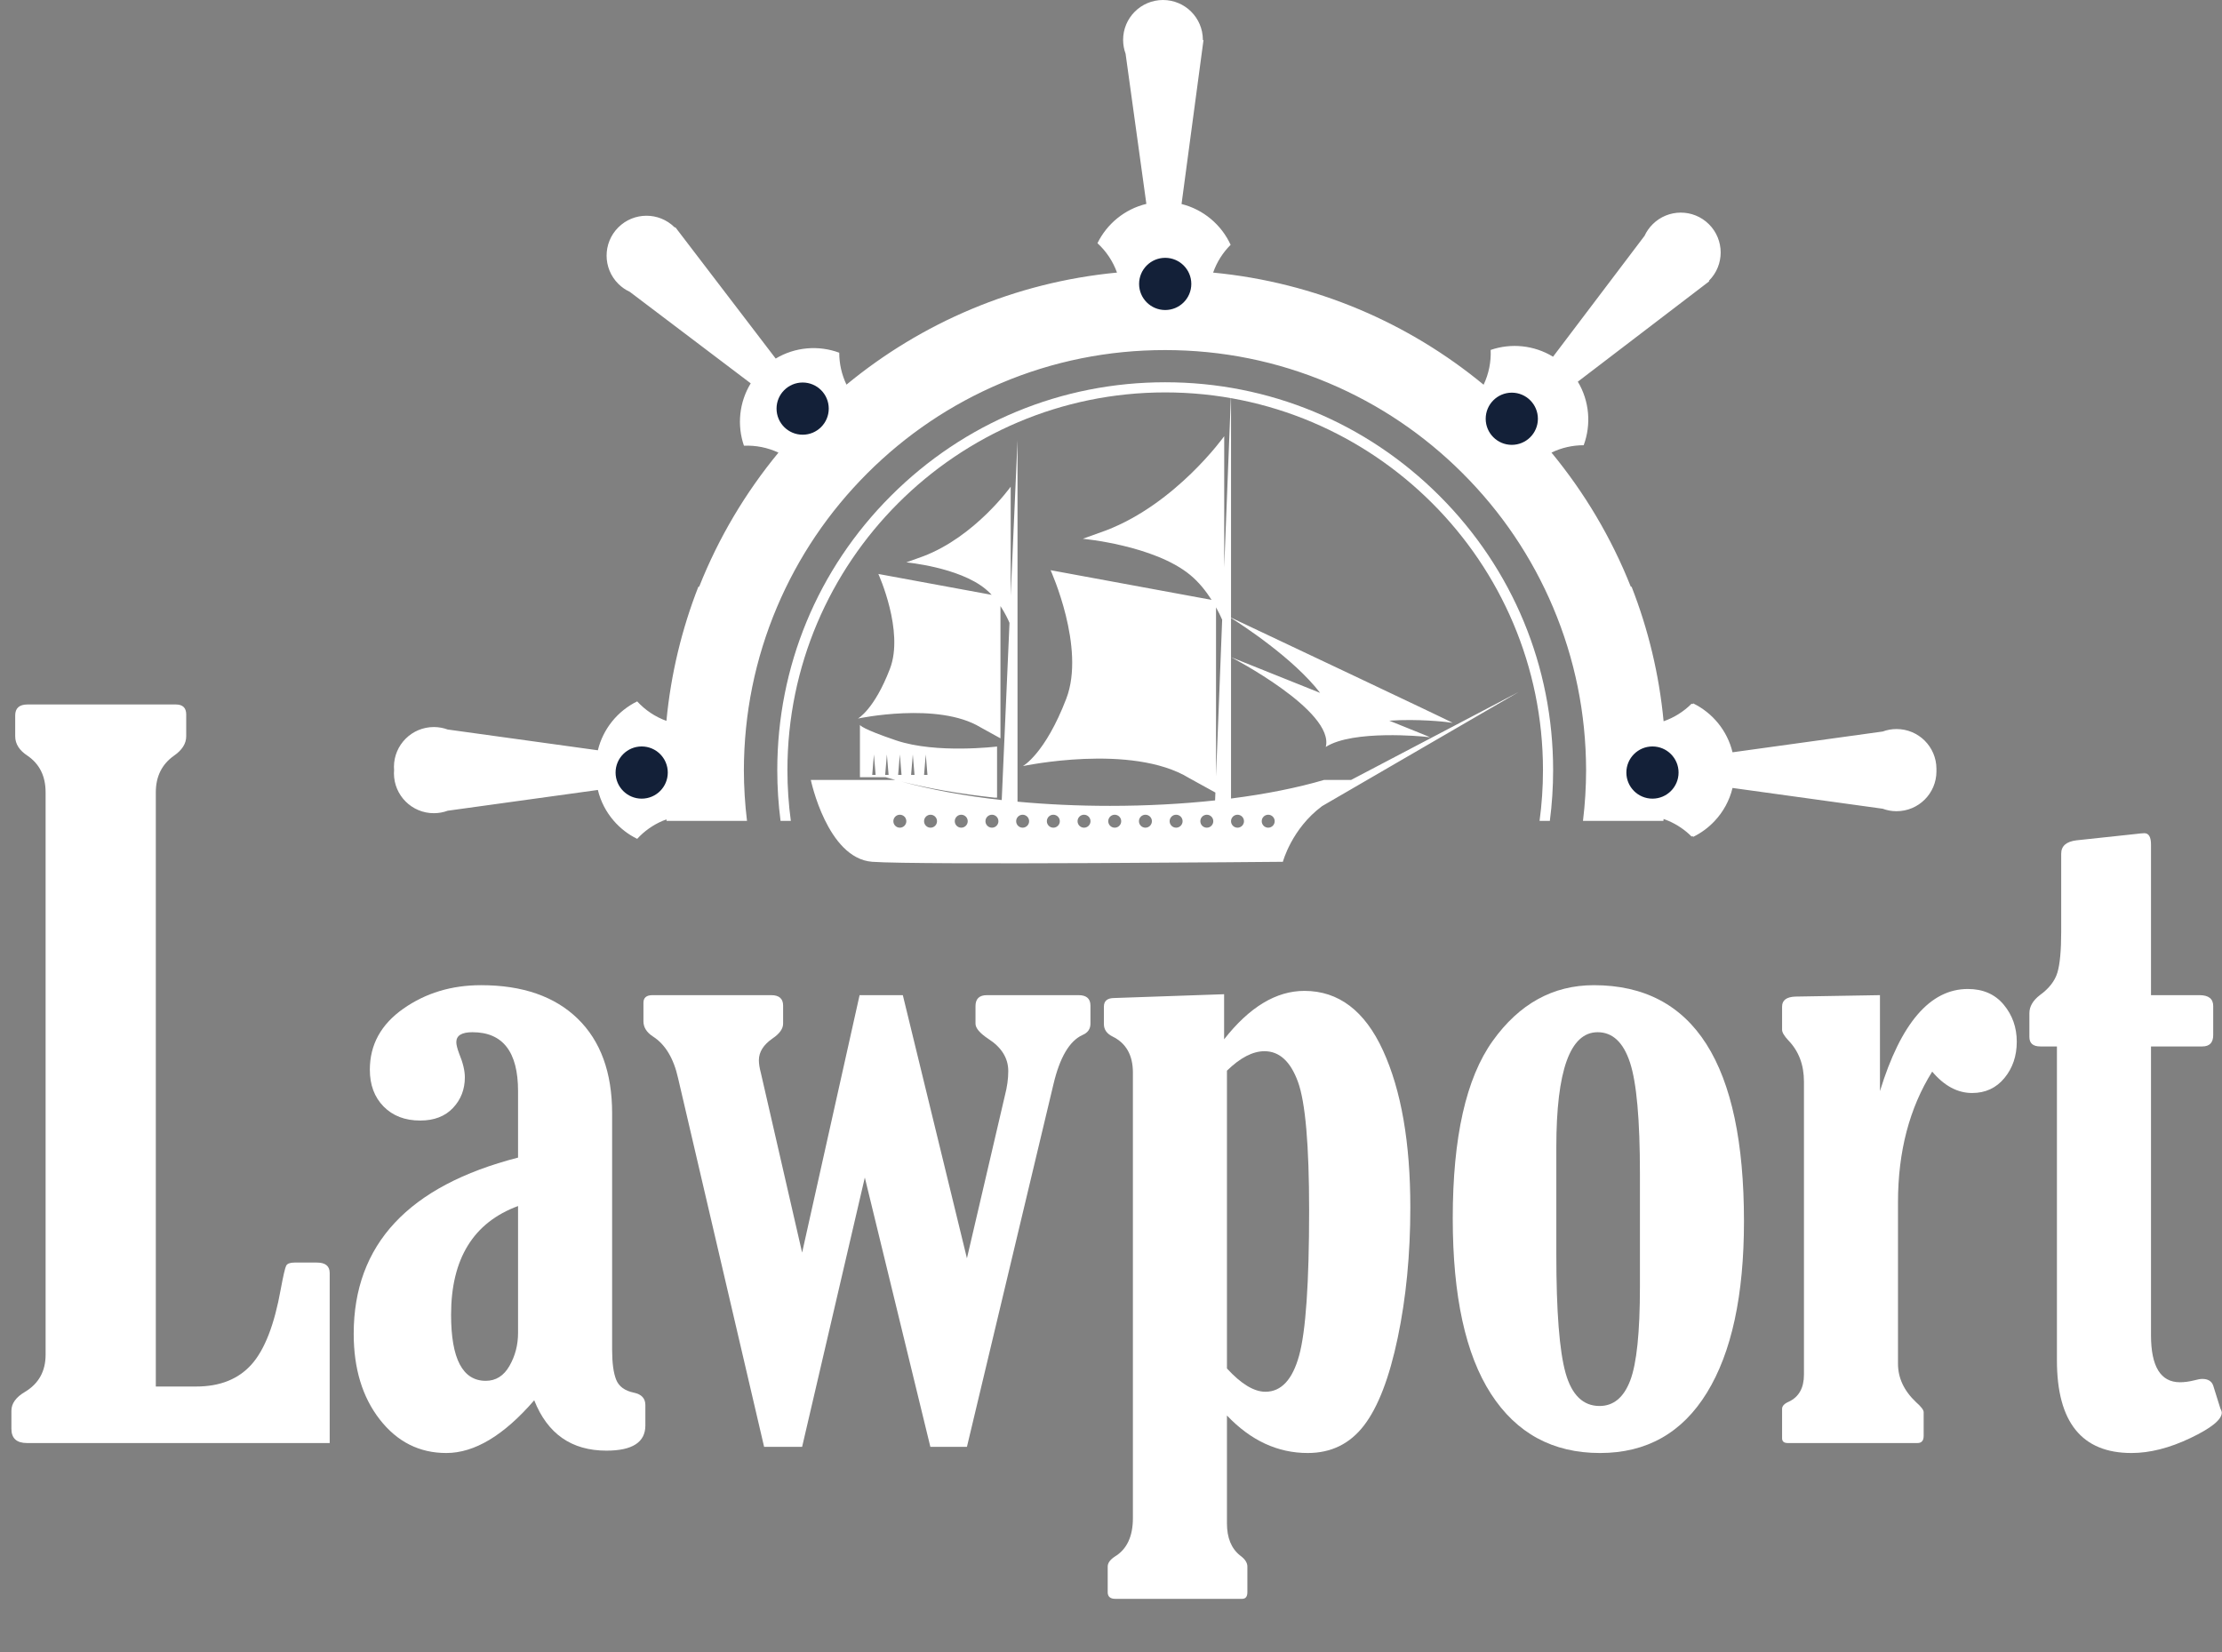
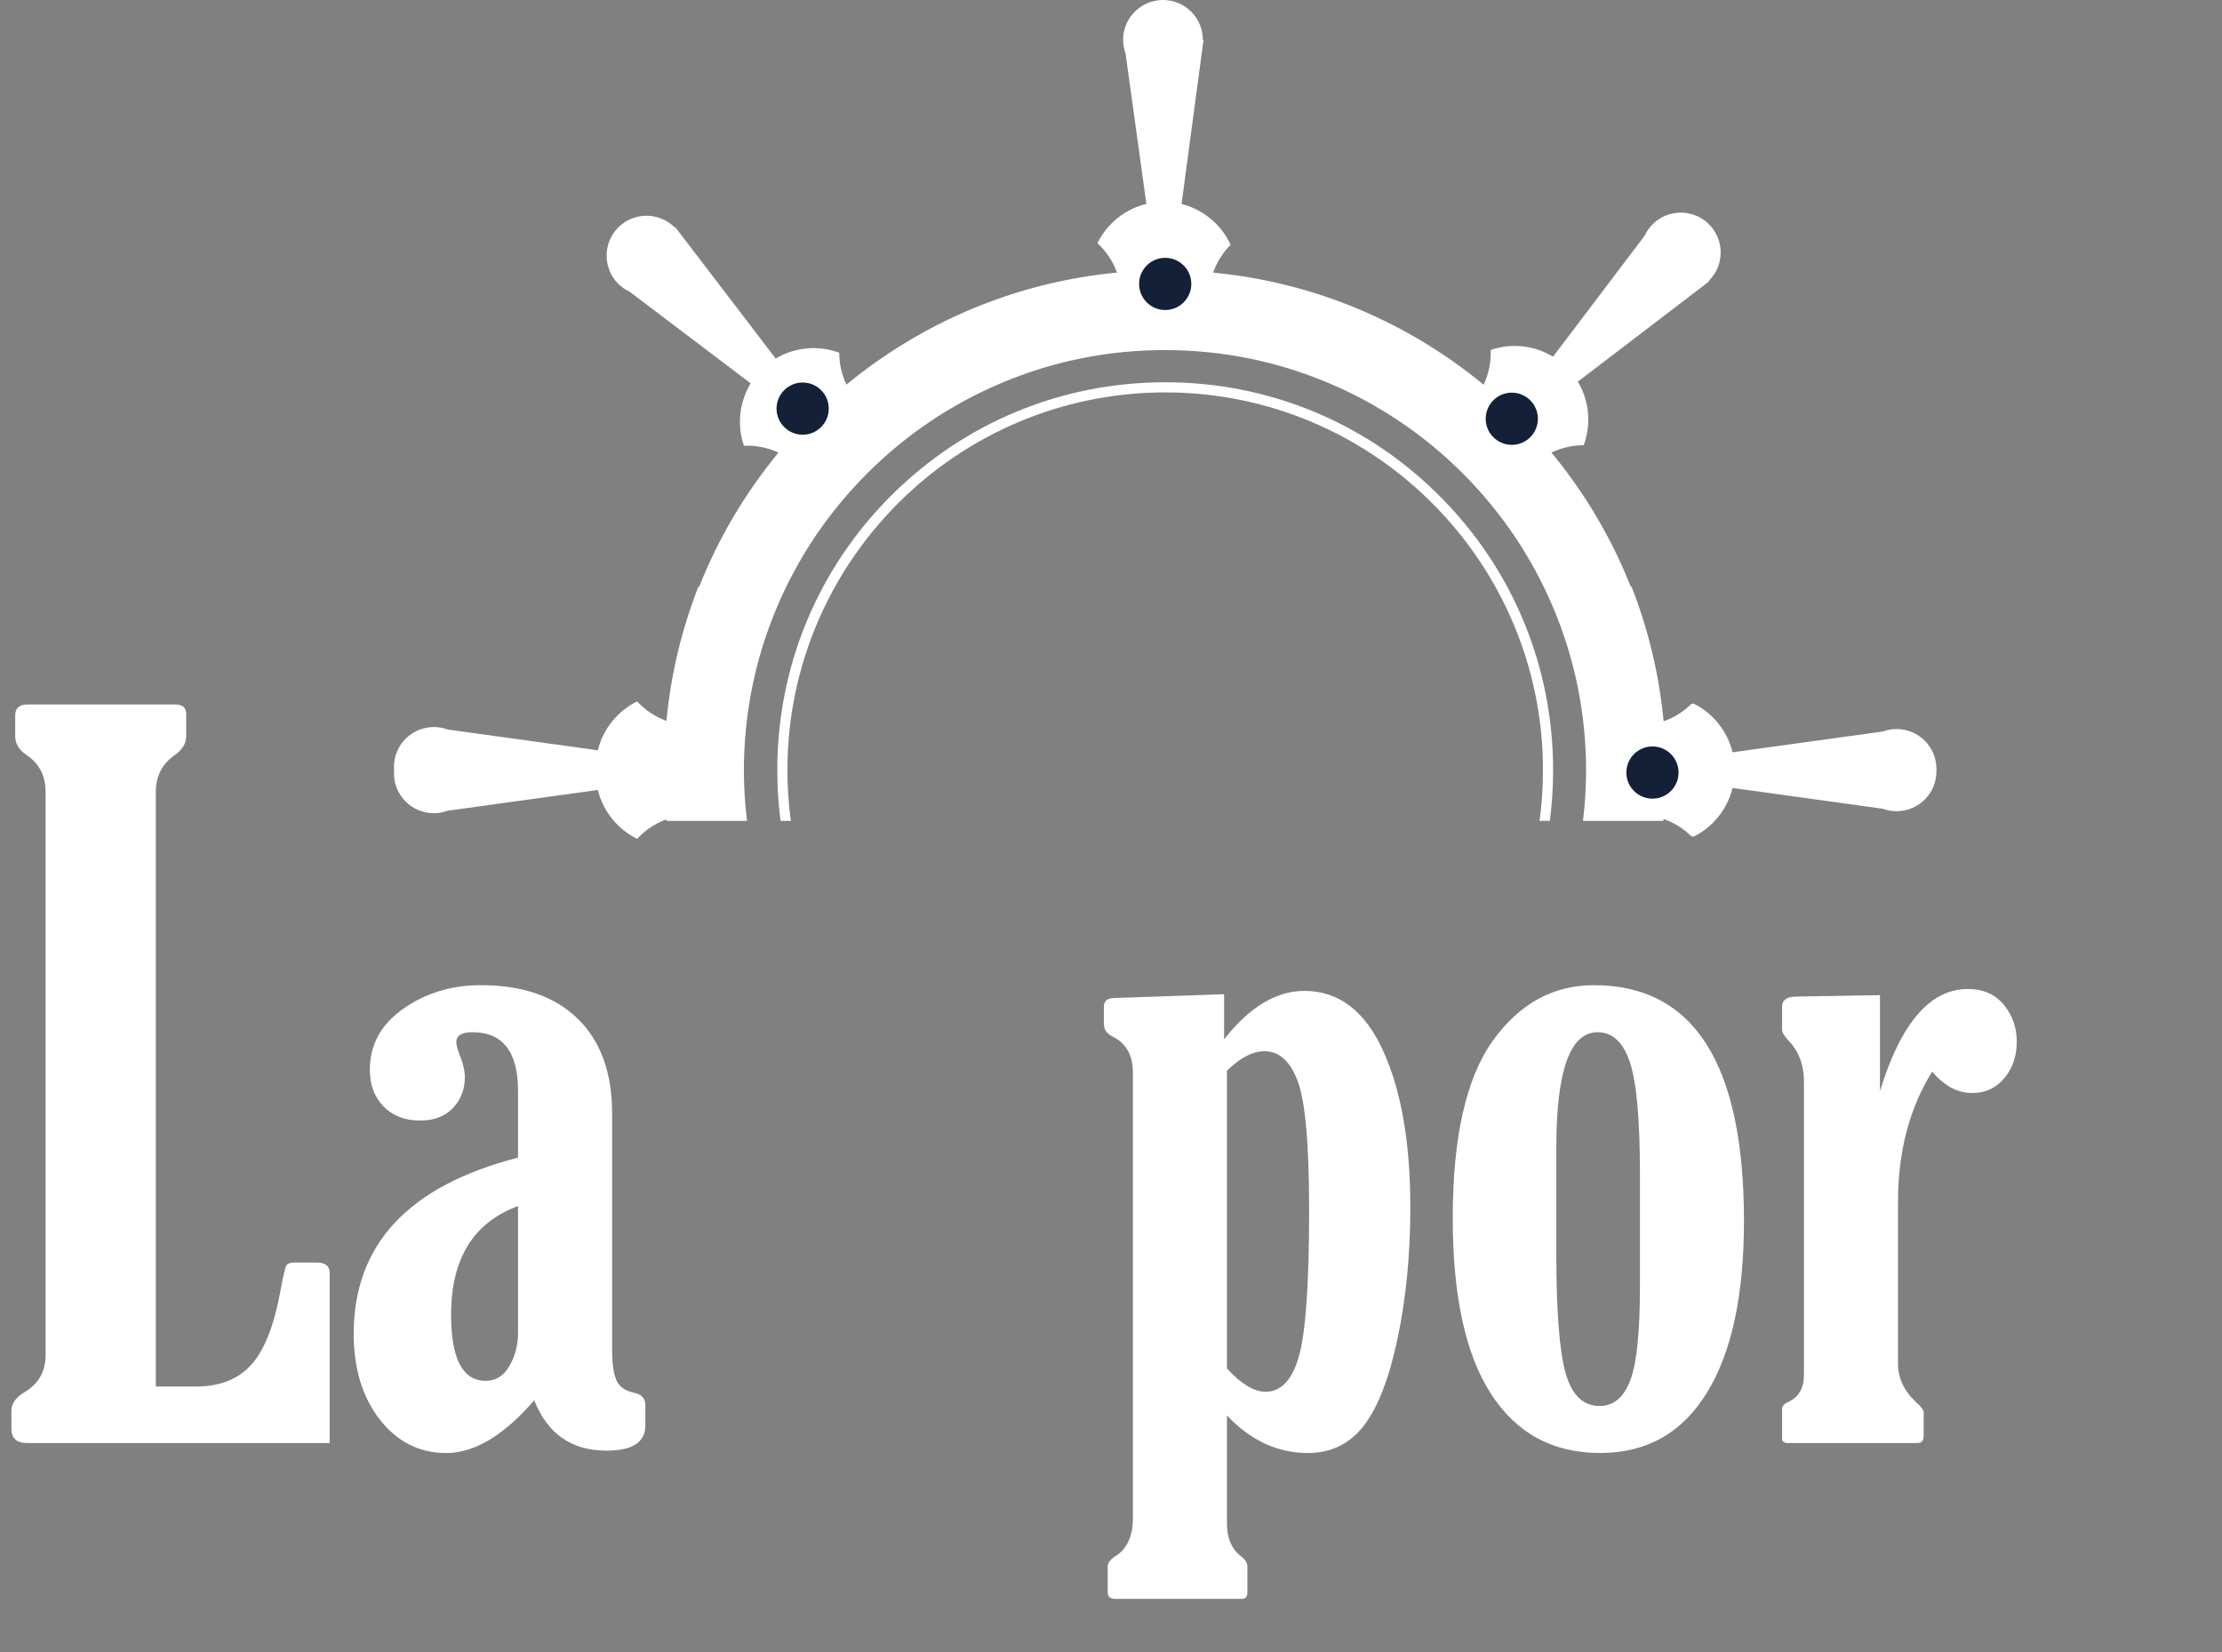
<svg xmlns="http://www.w3.org/2000/svg" xmlns:xlink="http://www.w3.org/1999/xlink" width="1260.73pt" height="937.73pt" viewBox="0 0 1260.73 937.73" version="1.1">
  <rect x="0" y="0" width="1260.73" height="937.73" fill="#808080" stroke="none" />
  <defs>
    <g>
      <symbol overflow="visible" id="glyph0-0">
        <path style="stroke:none;" d="M 69 0 L 69 -345 L 345 -345 L 345 0 Z M 77.625 -8.625 L 336.375 -8.625 L 336.375 -336.375 L 77.625 -336.375 Z M 77.625 -8.625 " />
      </symbol>
      <symbol overflow="visible" id="glyph0-1">
        <path style="stroke:none;" d="M 25.875 -50.141 L 25.875 -369.266 C 25.875 -378.418 22.461 -385.336 15.641 -390.016 C 10.961 -393.066 8.625 -396.75 8.625 -401.062 L 8.625 -412.922 C 8.625 -417.055 10.961 -419.125 15.641 -419.125 L 99.734 -419.125 C 103.68 -419.125 105.656 -417.238 105.656 -413.469 L 105.656 -401.062 C 105.656 -396.926 103.32 -393.242 98.656 -390.016 C 91.82 -385.16 88.406 -378.242 88.406 -369.266 L 88.406 -32.078 L 111.312 -32.078 C 124.789 -32.078 135.258 -36.254 142.719 -44.609 C 150.176 -52.961 155.703 -67.203 159.297 -87.328 C 160.73 -95.055 161.766 -99.504 162.391 -100.672 C 163.023 -101.836 164.598 -102.422 167.109 -102.422 L 179.781 -102.422 C 184.633 -102.422 187.062 -100.445 187.062 -96.5 L 187.062 0 L 15.359 0 C 9.43 0 6.469 -2.695 6.469 -8.094 L 6.469 -18.328 C 6.469 -22.461 9.07 -26.055 14.281 -29.109 C 22.008 -33.785 25.875 -40.797 25.875 -50.141 Z M 25.875 -50.141 " />
      </symbol>
      <symbol overflow="visible" id="glyph0-2">
        <path style="stroke:none;" d="M 101.344 -161.984 L 101.344 -199.719 C 101.344 -221.996 92.715 -233.141 75.469 -233.141 C 69.363 -233.141 66.312 -231.254 66.312 -227.484 C 66.312 -226.047 66.848 -223.887 67.922 -221.016 C 70.074 -215.805 71.156 -211.316 71.156 -207.547 C 71.156 -200.711 68.91 -194.914 64.422 -190.156 C 59.93 -185.395 53.73 -183.016 45.828 -183.016 C 37.203 -183.016 30.277 -185.664 25.062 -190.969 C 19.852 -196.27 17.25 -203.234 17.25 -211.859 C 17.25 -226.043 23.582 -237.586 36.25 -246.484 C 48.914 -255.379 63.609 -259.828 80.328 -259.828 C 103.855 -259.828 122.141 -253.492 135.172 -240.828 C 148.199 -228.16 154.719 -210.238 154.719 -187.062 L 154.719 -52.828 C 154.719 -45.461 155.477 -39.848 157 -35.984 C 158.527 -32.117 161.898 -29.648 167.109 -28.578 C 171.418 -27.672 173.578 -25.332 173.578 -21.562 L 173.578 -9.969 C 173.578 -0.445 166.211 4.312 151.484 4.312 C 131.711 4.312 118.055 -5.211 110.516 -24.266 C 93.266 -4.316 76.637 5.656 60.641 5.656 C 45.367 5.656 32.789 -0.676 22.906 -13.344 C 13.031 -26.008 8.094 -42.227 8.094 -62 C 8.094 -112.664 39.176 -145.992 101.344 -161.984 Z M 101.344 -134.5 C 76.008 -125.156 63.344 -104.582 63.344 -72.781 C 63.344 -47.801 69.898 -35.312 83.016 -35.312 C 88.762 -35.312 93.254 -38.141 96.484 -43.797 C 99.723 -49.461 101.344 -55.707 101.344 -62.531 Z M 101.344 -134.5 " />
      </symbol>
      <symbol overflow="visible" id="glyph0-3">
-         <path style="stroke:none;" d="M 186.781 -104.844 L 208.344 -197.297 C 209.602 -202.148 210.234 -206.734 210.234 -211.047 C 210.234 -218.41 206.461 -224.52 198.922 -229.375 C 194.066 -232.602 191.641 -235.477 191.641 -238 L 191.641 -247.969 C 191.641 -252.102 193.797 -254.172 198.109 -254.172 L 250.125 -254.172 C 254.613 -254.172 256.859 -252.191 256.859 -248.234 L 256.859 -238 C 256.859 -234.945 255.332 -232.789 252.281 -231.531 C 244.914 -228.113 239.434 -218.77 235.844 -203.5 L 186.781 2.156 L 166.031 2.156 L 128.844 -150.672 L 93.266 2.156 L 71.703 2.156 L 22.906 -207 C 20.395 -218.32 15.633 -226.227 8.625 -230.719 C 5.031 -233.051 3.234 -235.926 3.234 -239.344 L 3.234 -249.859 C 3.234 -252.73 4.941 -254.172 8.359 -254.172 L 75.734 -254.172 C 80.23 -254.172 82.484 -252.191 82.484 -248.234 L 82.484 -238 C 82.484 -235.125 80.504 -232.336 76.547 -229.641 C 71.336 -226.047 68.734 -221.914 68.734 -217.25 C 68.734 -215.27 69.094 -212.93 69.812 -210.234 L 93.266 -108.078 L 125.875 -254.172 L 150.406 -254.172 Z M 186.781 -104.844 " />
-       </symbol>
+         </symbol>
      <symbol overflow="visible" id="glyph0-4">
        <path style="stroke:none;" d="M 21.031 42.594 L 21.031 -210.234 C 21.031 -220.117 17.164 -226.945 9.438 -230.719 C 6.195 -232.332 4.578 -234.672 4.578 -237.734 L 4.578 -247.703 C 4.578 -250.93 6.555 -252.547 10.516 -252.547 L 72.781 -254.703 L 72.781 -229.109 C 87.152 -247.43 102.336 -256.594 118.328 -256.594 C 137.73 -256.594 152.602 -245.316 162.938 -222.766 C 173.27 -200.211 178.438 -170.52 178.438 -133.688 C 178.438 -107.094 176.051 -82.43 171.281 -59.703 C 166.52 -36.973 160.137 -20.395 152.141 -9.969 C 144.148 0.445 133.508 5.656 120.219 5.656 C 103.145 5.656 87.867 -1.441 74.391 -15.641 L 74.391 45.547 C 74.391 53.816 76.906 59.926 81.938 63.875 C 84.633 65.852 85.984 67.922 85.984 70.078 L 85.984 84.641 C 85.984 87.148 84.992 88.406 83.016 88.406 L 11.047 88.406 C 8.172 88.406 6.734 87.148 6.734 84.641 L 6.734 70.078 C 6.734 68.098 8.082 66.211 10.781 64.422 C 17.613 60.285 21.031 53.008 21.031 42.594 Z M 74.391 -211.312 L 74.391 -42.312 C 82.473 -33.508 89.75 -29.109 96.219 -29.109 C 105.207 -29.109 111.586 -35.977 115.359 -49.719 C 119.129 -63.465 121.016 -90.922 121.016 -132.078 C 121.016 -169.086 118.902 -193.383 114.688 -204.969 C 110.469 -216.559 104.133 -222.359 95.688 -222.359 C 89.039 -222.359 81.941 -218.676 74.391 -211.312 Z M 74.391 -211.312 " />
      </symbol>
      <symbol overflow="visible" id="glyph0-5">
        <path style="stroke:none;" d="M 92.188 -259.828 C 148.965 -259.828 177.359 -215.176 177.359 -125.875 C 177.359 -83.82 170.348 -51.383 156.328 -28.562 C 142.316 -5.75 122.102 5.656 95.688 5.656 C 68.914 5.656 48.293 -5.523 33.828 -27.891 C 19.359 -50.262 12.125 -83.461 12.125 -127.484 C 12.125 -173.48 19.672 -207.039 34.766 -228.156 C 49.855 -249.27 69 -259.828 92.188 -259.828 Z M 118.328 -152.828 C 118.328 -183.555 116.434 -204.625 112.656 -216.031 C 108.883 -227.434 102.777 -233.141 94.344 -233.141 C 78.707 -233.141 70.891 -211.398 70.891 -167.922 L 70.891 -107 C 70.891 -74.656 72.641 -52.238 76.141 -39.75 C 79.648 -27.27 86.078 -21.031 95.422 -21.031 C 103.324 -21.031 109.117 -25.832 112.797 -35.438 C 116.48 -45.051 118.328 -62.797 118.328 -88.672 Z M 118.328 -152.828 " />
      </symbol>
      <symbol overflow="visible" id="glyph0-6">
        <path style="stroke:none;" d="M 65.234 -199.719 C 77.086 -238.352 93.707 -257.672 115.094 -257.672 C 123.715 -257.672 130.5 -254.707 135.438 -248.781 C 140.383 -242.852 142.859 -235.84 142.859 -227.75 C 142.859 -219.664 140.52 -212.789 135.844 -207.125 C 131.176 -201.469 125.066 -198.641 117.516 -198.641 C 109.254 -198.641 101.707 -202.688 94.875 -210.781 C 81.938 -190.113 75.469 -165.402 75.469 -136.656 L 75.469 -45.016 C 75.469 -36.93 78.883 -29.652 85.719 -23.188 C 88.59 -20.664 90.031 -18.773 90.031 -17.516 L 90.031 -4.047 C 90.031 -1.348 88.855 0 86.516 0 L 12.938 0 C 10.781 0 9.703 -0.898 9.703 -2.703 L 9.703 -19.406 C 9.703 -21.02 10.961 -22.367 13.484 -23.453 C 19.23 -26.148 22.109 -31.27 22.109 -38.812 L 22.109 -205.109 C 22.109 -214.637 19.137 -222.457 13.203 -228.562 C 10.867 -231.082 9.703 -233.062 9.703 -234.5 L 9.703 -247.703 C 9.703 -251.293 12.219 -253.18 17.25 -253.359 L 65.234 -254.172 Z M 65.234 -199.719 " />
      </symbol>
      <symbol overflow="visible" id="glyph0-7">
-         <path style="stroke:none;" d="M 19.406 -225.062 L 9.969 -225.062 C 5.844 -225.062 3.781 -226.859 3.781 -230.453 L 3.781 -243.922 C 3.781 -247.699 5.754 -251.117 9.703 -254.172 C 14.91 -257.941 18.234 -262.207 19.672 -266.969 C 21.105 -271.727 21.828 -279.5 21.828 -290.281 L 21.828 -334.484 C 21.828 -338.793 24.703 -341.312 30.453 -342.031 L 63.344 -345.547 C 66.215 -345.898 68.102 -346.078 69 -346.078 C 71.52 -346.078 72.781 -343.918 72.781 -339.609 L 72.781 -254.172 L 100.266 -254.172 C 105.473 -254.172 108.078 -252.102 108.078 -247.969 L 108.078 -231.531 C 108.078 -227.219 106.012 -225.062 101.891 -225.062 L 72.781 -225.062 L 72.781 -61.188 C 72.781 -43.395 78.258 -34.5 89.219 -34.5 C 91.727 -34.5 94.422 -34.859 97.297 -35.578 C 99.273 -36.117 100.805 -36.391 101.891 -36.391 C 105.117 -36.391 107.18 -35.129 108.078 -32.609 L 112.125 -19.672 C 112.664 -18.598 112.938 -17.789 112.938 -17.25 C 112.938 -13.301 107.004 -8.492 95.141 -2.828 C 83.285 2.824 72.145 5.656 61.719 5.656 C 33.508 5.656 19.406 -11.863 19.406 -46.906 Z M 19.406 -225.062 " />
-       </symbol>
+         </symbol>
    </g>
    <clipPath id="clip1">
      <path d="M 365 472 L 1260.73 472 L 1260.73 908 L 365 908 Z M 365 472 " />
    </clipPath>
  </defs>
  <g id="surface1">
    <path style=" stroke:none;fill-rule:nonzero;fill:rgb(100%,100%,100%);fill-opacity:1;" d="M 1098.711 436.297 C 1098.68 423.797 1088.539 413.688 1076.039 413.719 C 1073.289 413.719 1070.66 414.215 1068.238 415.117 L 983.012 426.91 C 980.066 414.684 971.746 404.562 960.703 399.164 C 960.57 399.312 960.426 399.441 960.293 399.582 C 960.121 399.508 959.953 399.418 959.781 399.336 C 955.363 403.77 949.941 407.211 943.902 409.309 C 941.375 382.625 935.156 357.02 925.758 333 L 925.258 332.867 C 914.246 305.113 898.984 279.5 880.281 256.832 C 886.043 254.051 892.297 252.652 898.559 252.66 C 902.926 240.887 901.816 227.559 895.234 216.598 L 969.805 159.633 L 969.551 159.387 C 969.598 159.336 969.648 159.297 969.691 159.246 C 978.512 150.395 978.477 136.066 969.621 127.246 C 960.77 118.434 946.445 118.461 937.625 127.32 C 935.691 129.262 934.176 131.469 933.098 133.82 L 881.172 202.43 C 870.441 195.871 857.406 194.586 845.781 198.578 C 846.07 205.316 844.73 212.113 841.781 218.324 C 799.242 183.215 746.32 160.234 688.312 154.695 C 690.41 148.707 693.832 143.324 698.242 138.93 C 693.008 127.52 682.797 118.879 670.391 115.777 L 682.84 22.773 L 682.484 22.773 C 682.484 22.711 682.492 22.645 682.492 22.578 C 682.461 10.078 672.316 -0.027 659.816 0 C 647.32 0.023 637.207 10.176 637.238 22.676 C 637.246 25.414 637.742 28.047 638.637 30.477 L 650.43 115.703 C 638.199 118.648 628.082 126.961 622.684 138.012 C 627.629 142.543 631.465 148.254 633.773 154.688 C 575.758 160.211 522.824 183.176 480.277 218.277 C 477.547 212.559 476.172 206.359 476.18 200.156 C 464.414 195.789 451.078 196.898 440.117 203.48 L 383.152 128.91 L 382.906 129.164 C 382.855 129.113 382.816 129.066 382.766 129.016 C 373.914 120.203 359.59 120.238 350.766 129.09 C 341.953 137.945 341.98 152.27 350.84 161.09 C 352.781 163.023 354.988 164.527 357.34 165.613 L 425.949 217.543 C 419.391 228.273 418.105 241.305 422.105 252.934 C 428.777 252.645 435.516 253.961 441.688 256.855 C 422.992 279.52 407.738 305.125 396.73 332.879 L 396.227 333 C 386.863 356.953 380.652 382.484 378.117 409.086 C 371.715 406.773 366.039 402.949 361.527 398.027 C 350.488 403.426 342.168 413.555 339.223 425.773 L 253.996 413.98 C 251.57 413.086 248.945 412.59 246.195 412.582 C 233.695 412.559 223.551 422.664 223.52 435.16 C 223.52 435.785 223.551 436.41 223.602 437.027 C 223.551 437.645 223.52 438.273 223.52 438.898 C 223.551 451.395 233.695 461.5 246.195 461.477 C 248.945 461.469 251.57 460.973 253.996 460.074 L 339.223 448.285 C 340.812 454.875 343.973 460.867 348.281 465.828 C 351.945 470.059 356.445 473.547 361.527 476.031 C 365.52 471.672 370.434 468.172 375.945 465.828 C 376.66 465.523 377.387 465.234 378.117 464.973 C 378.141 465.262 378.176 465.539 378.199 465.828 L 423.84 465.828 C 422.68 456.34 422.09 446.73 422.062 437.027 C 422.137 404.949 428.441 373.859 440.816 344.602 C 452.848 316.156 470.086 290.602 492.035 268.641 C 513.996 246.688 539.555 229.449 568 217.422 C 597.43 204.969 628.715 198.66 660.992 198.66 C 693.266 198.66 724.555 204.969 753.98 217.422 C 782.434 229.449 807.988 246.688 829.941 268.641 C 851.902 290.602 869.141 316.156 881.172 344.602 C 893.555 373.859 899.855 404.949 899.93 437.027 C 899.914 446.73 899.32 456.34 898.16 465.828 L 943.797 465.828 C 943.836 465.465 943.867 465.113 943.902 464.75 C 944.84 465.078 945.77 465.434 946.676 465.828 C 951.605 467.941 956.055 470.98 959.781 474.723 C 959.953 474.641 960.121 474.551 960.293 474.477 C 960.426 474.617 960.57 474.746 960.703 474.895 C 965.32 472.641 969.469 469.547 972.93 465.828 C 977.77 460.66 981.301 454.258 983.012 447.148 L 1068.238 458.941 C 1070.66 459.848 1073.289 460.34 1076.039 460.34 C 1088.539 460.371 1098.68 450.262 1098.711 437.762 C 1098.711 437.516 1098.711 437.277 1098.699 437.027 C 1098.711 436.781 1098.711 436.543 1098.711 436.297 " />
    <path style=" stroke:none;fill-rule:nonzero;fill:rgb(100%,100%,100%);fill-opacity:1;" d="M 816.754 281.395 C 775.184 239.816 719.906 216.926 661.117 216.926 C 602.328 216.926 547.051 239.816 505.48 281.395 C 463.902 322.961 441.016 378.238 441.016 437.031 C 441.016 446.738 441.641 456.355 442.871 465.828 L 448.707 465.828 C 447.434 456.406 446.773 446.797 446.773 437.031 C 446.773 318.84 542.93 222.684 661.117 222.684 C 779.305 222.684 875.461 318.84 875.461 437.031 C 875.461 446.797 874.801 456.406 873.527 465.828 L 879.359 465.828 C 880.594 456.355 881.219 446.738 881.219 437.031 C 881.219 378.238 858.32 322.961 816.754 281.395 " />
-     <path style=" stroke:none;fill-rule:nonzero;fill:rgb(7.799%,12.5%,21.999%);fill-opacity:1;" d="M 378.891 438.406 C 378.891 446.586 372.262 453.219 364.078 453.219 C 355.898 453.219 349.27 446.586 349.27 438.406 C 349.27 430.227 355.898 423.598 364.078 423.598 C 372.262 423.598 378.891 430.227 378.891 438.406 " />
    <path style=" stroke:none;fill-rule:nonzero;fill:rgb(7.799%,12.5%,21.999%);fill-opacity:1;" d="M 470.223 231.879 C 470.223 240.059 463.594 246.691 455.414 246.691 C 447.234 246.691 440.602 240.059 440.602 231.879 C 440.602 223.699 447.234 217.07 455.414 217.07 C 463.594 217.07 470.223 223.699 470.223 231.879 " />
    <path style=" stroke:none;fill-rule:nonzero;fill:rgb(7.799%,12.5%,21.999%);fill-opacity:1;" d="M 675.93 161.117 C 675.93 169.297 669.297 175.93 661.117 175.93 C 652.938 175.93 646.305 169.297 646.305 161.117 C 646.305 152.938 652.938 146.309 661.117 146.309 C 669.297 146.309 675.93 152.938 675.93 161.117 " />
    <path style=" stroke:none;fill-rule:nonzero;fill:rgb(7.799%,12.5%,21.999%);fill-opacity:1;" d="M 872.578 237.641 C 872.578 245.82 865.949 252.449 857.77 252.449 C 849.59 252.449 842.961 245.82 842.961 237.641 C 842.961 229.461 849.59 222.828 857.77 222.828 C 865.949 222.828 872.578 229.461 872.578 237.641 " />
    <path style=" stroke:none;fill-rule:nonzero;fill:rgb(7.799%,12.5%,21.999%);fill-opacity:1;" d="M 952.395 438.406 C 952.395 446.586 945.762 453.219 937.582 453.219 C 929.402 453.219 922.773 446.586 922.773 438.406 C 922.773 430.227 929.402 423.598 937.582 423.598 C 945.762 423.598 952.395 430.227 952.395 438.406 " />
-     <path style=" stroke:none;fill-rule:nonzero;fill:rgb(100%,100%,100%);fill-opacity:1;" d="M 506.883 466.02 C 506.883 463.988 508.527 462.344 510.559 462.344 C 512.59 462.344 514.238 463.988 514.238 466.02 C 514.238 468.051 512.59 469.695 510.559 469.695 C 508.527 469.695 506.883 468.051 506.883 466.02 M 524.301 466.02 C 524.301 463.988 525.945 462.344 527.977 462.344 C 530.008 462.344 531.652 463.988 531.652 466.02 C 531.652 468.051 530.008 469.695 527.977 469.695 C 525.945 469.695 524.301 468.051 524.301 466.02 M 541.719 466.02 C 541.719 463.988 543.363 462.344 545.395 462.344 C 547.426 462.344 549.07 463.988 549.07 466.02 C 549.07 468.051 547.426 469.695 545.395 469.695 C 543.363 469.695 541.719 468.051 541.719 466.02 M 559.133 466.02 C 559.133 463.988 560.781 462.344 562.812 462.344 C 564.84 462.344 566.488 463.988 566.488 466.02 C 566.488 468.051 564.84 469.695 562.812 469.695 C 560.781 469.695 559.133 468.051 559.133 466.02 M 576.551 466.02 C 576.551 463.988 578.195 462.344 580.227 462.344 C 582.258 462.344 583.906 463.988 583.906 466.02 C 583.906 468.051 582.258 469.695 580.227 469.695 C 578.195 469.695 576.551 468.051 576.551 466.02 M 593.969 466.02 C 593.969 463.988 595.613 462.344 597.645 462.344 C 599.676 462.344 601.32 463.988 601.32 466.02 C 601.32 468.051 599.676 469.695 597.645 469.695 C 595.613 469.695 593.969 468.051 593.969 466.02 M 611.387 466.02 C 611.387 463.988 613.031 462.344 615.062 462.344 C 617.094 462.344 618.738 463.988 618.738 466.02 C 618.738 468.051 617.094 469.695 615.062 469.695 C 613.031 469.695 611.387 468.051 611.387 466.02 M 628.801 466.02 C 628.801 463.988 630.449 462.344 632.48 462.344 C 634.512 462.344 636.156 463.988 636.156 466.02 C 636.156 468.051 634.512 469.695 632.48 469.695 C 630.449 469.695 628.801 468.051 628.801 466.02 M 646.219 466.02 C 646.219 463.988 647.867 462.344 649.895 462.344 C 651.926 462.344 653.574 463.988 653.574 466.02 C 653.574 468.051 651.926 469.695 649.895 469.695 C 647.867 469.695 646.219 468.051 646.219 466.02 M 663.637 466.02 C 663.637 463.988 665.281 462.344 667.312 462.344 C 669.344 462.344 670.988 463.988 670.988 466.02 C 670.988 468.051 669.344 469.695 667.312 469.695 C 665.281 469.695 663.637 468.051 663.637 466.02 M 681.055 466.02 C 681.055 463.988 682.699 462.344 684.73 462.344 C 686.762 462.344 688.406 463.988 688.406 466.02 C 688.406 468.051 686.762 469.695 684.73 469.695 C 682.699 469.695 681.055 468.051 681.055 466.02 M 689.957 344.66 C 691.508 347.453 692.668 349.91 693.438 351.676 L 689.957 440.637 Z M 698.469 466.02 C 698.469 463.988 700.117 462.344 702.148 462.344 C 704.18 462.344 705.824 463.988 705.824 466.02 C 705.824 468.051 704.18 469.695 702.148 469.695 C 700.117 469.695 698.469 468.051 698.469 466.02 M 715.887 466.02 C 715.887 463.988 717.535 462.344 719.562 462.344 C 721.594 462.344 723.242 463.988 723.242 466.02 C 723.242 468.051 721.594 469.695 719.562 469.695 C 717.535 469.695 715.887 468.051 715.887 466.02 M 511.523 439.742 L 509.59 439.742 L 510.555 428.133 Z M 516.941 439.742 L 517.91 428.133 L 518.879 439.742 Z M 524.297 439.742 L 525.266 428.133 L 526.23 439.742 Z M 504.172 439.742 L 502.234 439.742 L 503.203 428.133 Z M 496.816 439.742 L 494.883 439.742 L 495.848 428.133 Z M 460.051 442.602 C 460.051 442.602 469.34 487.113 494.883 489.051 C 520.43 490.984 727.887 489.051 727.887 489.051 C 727.887 489.051 732.832 470.336 750.109 457.473 L 755.031 454.613 L 759.988 451.738 L 777.051 441.828 L 858.266 394.672 L 861.797 392.625 L 768.055 441.828 L 766.578 442.602 L 751.234 442.602 C 736.246 447.016 718.359 450.613 698.469 453.145 L 698.469 350.676 C 704.648 354.566 733.941 373.578 749.023 393.199 C 722.891 382.711 698.477 372.938 698.477 372.938 C 698.477 372.938 757.391 403.43 752.223 423.875 C 767.727 413.945 808.039 418.031 808.039 418.031 L 811.488 418.418 C 811.59 418.391 801.941 414.48 788.254 408.969 C 804.711 407.828 820.391 409.703 820.391 409.703 L 824.266 410.215 C 824.625 410.098 711.203 356.512 698.469 350.5 L 698.469 223.148 L 694.602 322.008 L 694.602 247.531 C 694.602 247.531 667.332 285.816 627.477 301.023 L 614.363 305.742 C 614.363 305.742 654.742 309.414 675.195 326.195 C 680.285 330.371 684.355 335.594 687.426 340.414 L 596.086 323.574 C 596.086 323.574 616.094 367.531 605 396.469 C 592.938 427.934 580.352 434.75 580.352 434.75 C 580.352 434.75 642.055 421.586 674.746 441.566 L 689.598 449.762 L 689.426 454.211 C 670.863 456.215 650.766 457.312 629.77 457.312 C 611.465 457.312 593.84 456.477 577.324 454.938 L 577.324 249.855 L 573.453 338.07 L 573.453 276.176 C 573.453 276.176 553.328 304.43 523.914 315.652 L 514.238 319.137 C 514.238 319.137 544.039 321.844 559.133 334.23 C 560.398 335.27 561.578 336.398 562.676 337.57 L 498.367 325.715 C 498.367 325.715 513.133 358.16 504.945 379.516 C 496.047 402.738 486.758 407.77 486.758 407.77 C 486.758 407.77 532.297 398.055 556.426 412.801 L 567.648 418.992 L 567.648 343.941 C 570.207 347.812 571.914 351.434 572.777 353.457 L 568.367 454.02 C 546.938 451.629 527.617 448.023 511.43 443.5 C 526.828 447.422 544.719 450.551 564.34 452.664 L 565.715 452.664 L 565.715 423.637 C 565.715 423.637 531.266 427.895 508.43 420.156 C 489.102 413.602 487.969 411.598 487.918 411.297 L 487.918 441.055 L 502.496 441.055 C 504.293 441.582 506.129 442.098 508.004 442.602 L 493.723 442.602 " />
    <g style="fill:rgb(100%,100%,100%);fill-opacity:1;">
      <use xlink:href="#glyph0-1" x="0" y="818.901" />
      <use xlink:href="#glyph0-2" x="192.593" y="818.901" />
    </g>
    <g clip-path="url(#clip1)" clip-rule="nonzero">
      <g style="fill:rgb(100%,100%,100%);fill-opacity:1;">
        <use xlink:href="#glyph0-3" x="361.843" y="818.901" />
        <use xlink:href="#glyph0-4" x="621.76" y="818.901" />
        <use xlink:href="#glyph0-5" x="812.146" y="818.901" />
        <use xlink:href="#glyph0-6" x="1001.428" y="818.901" />
        <use xlink:href="#glyph0-7" x="1147.666" y="818.901" />
      </g>
    </g>
  </g>
</svg>